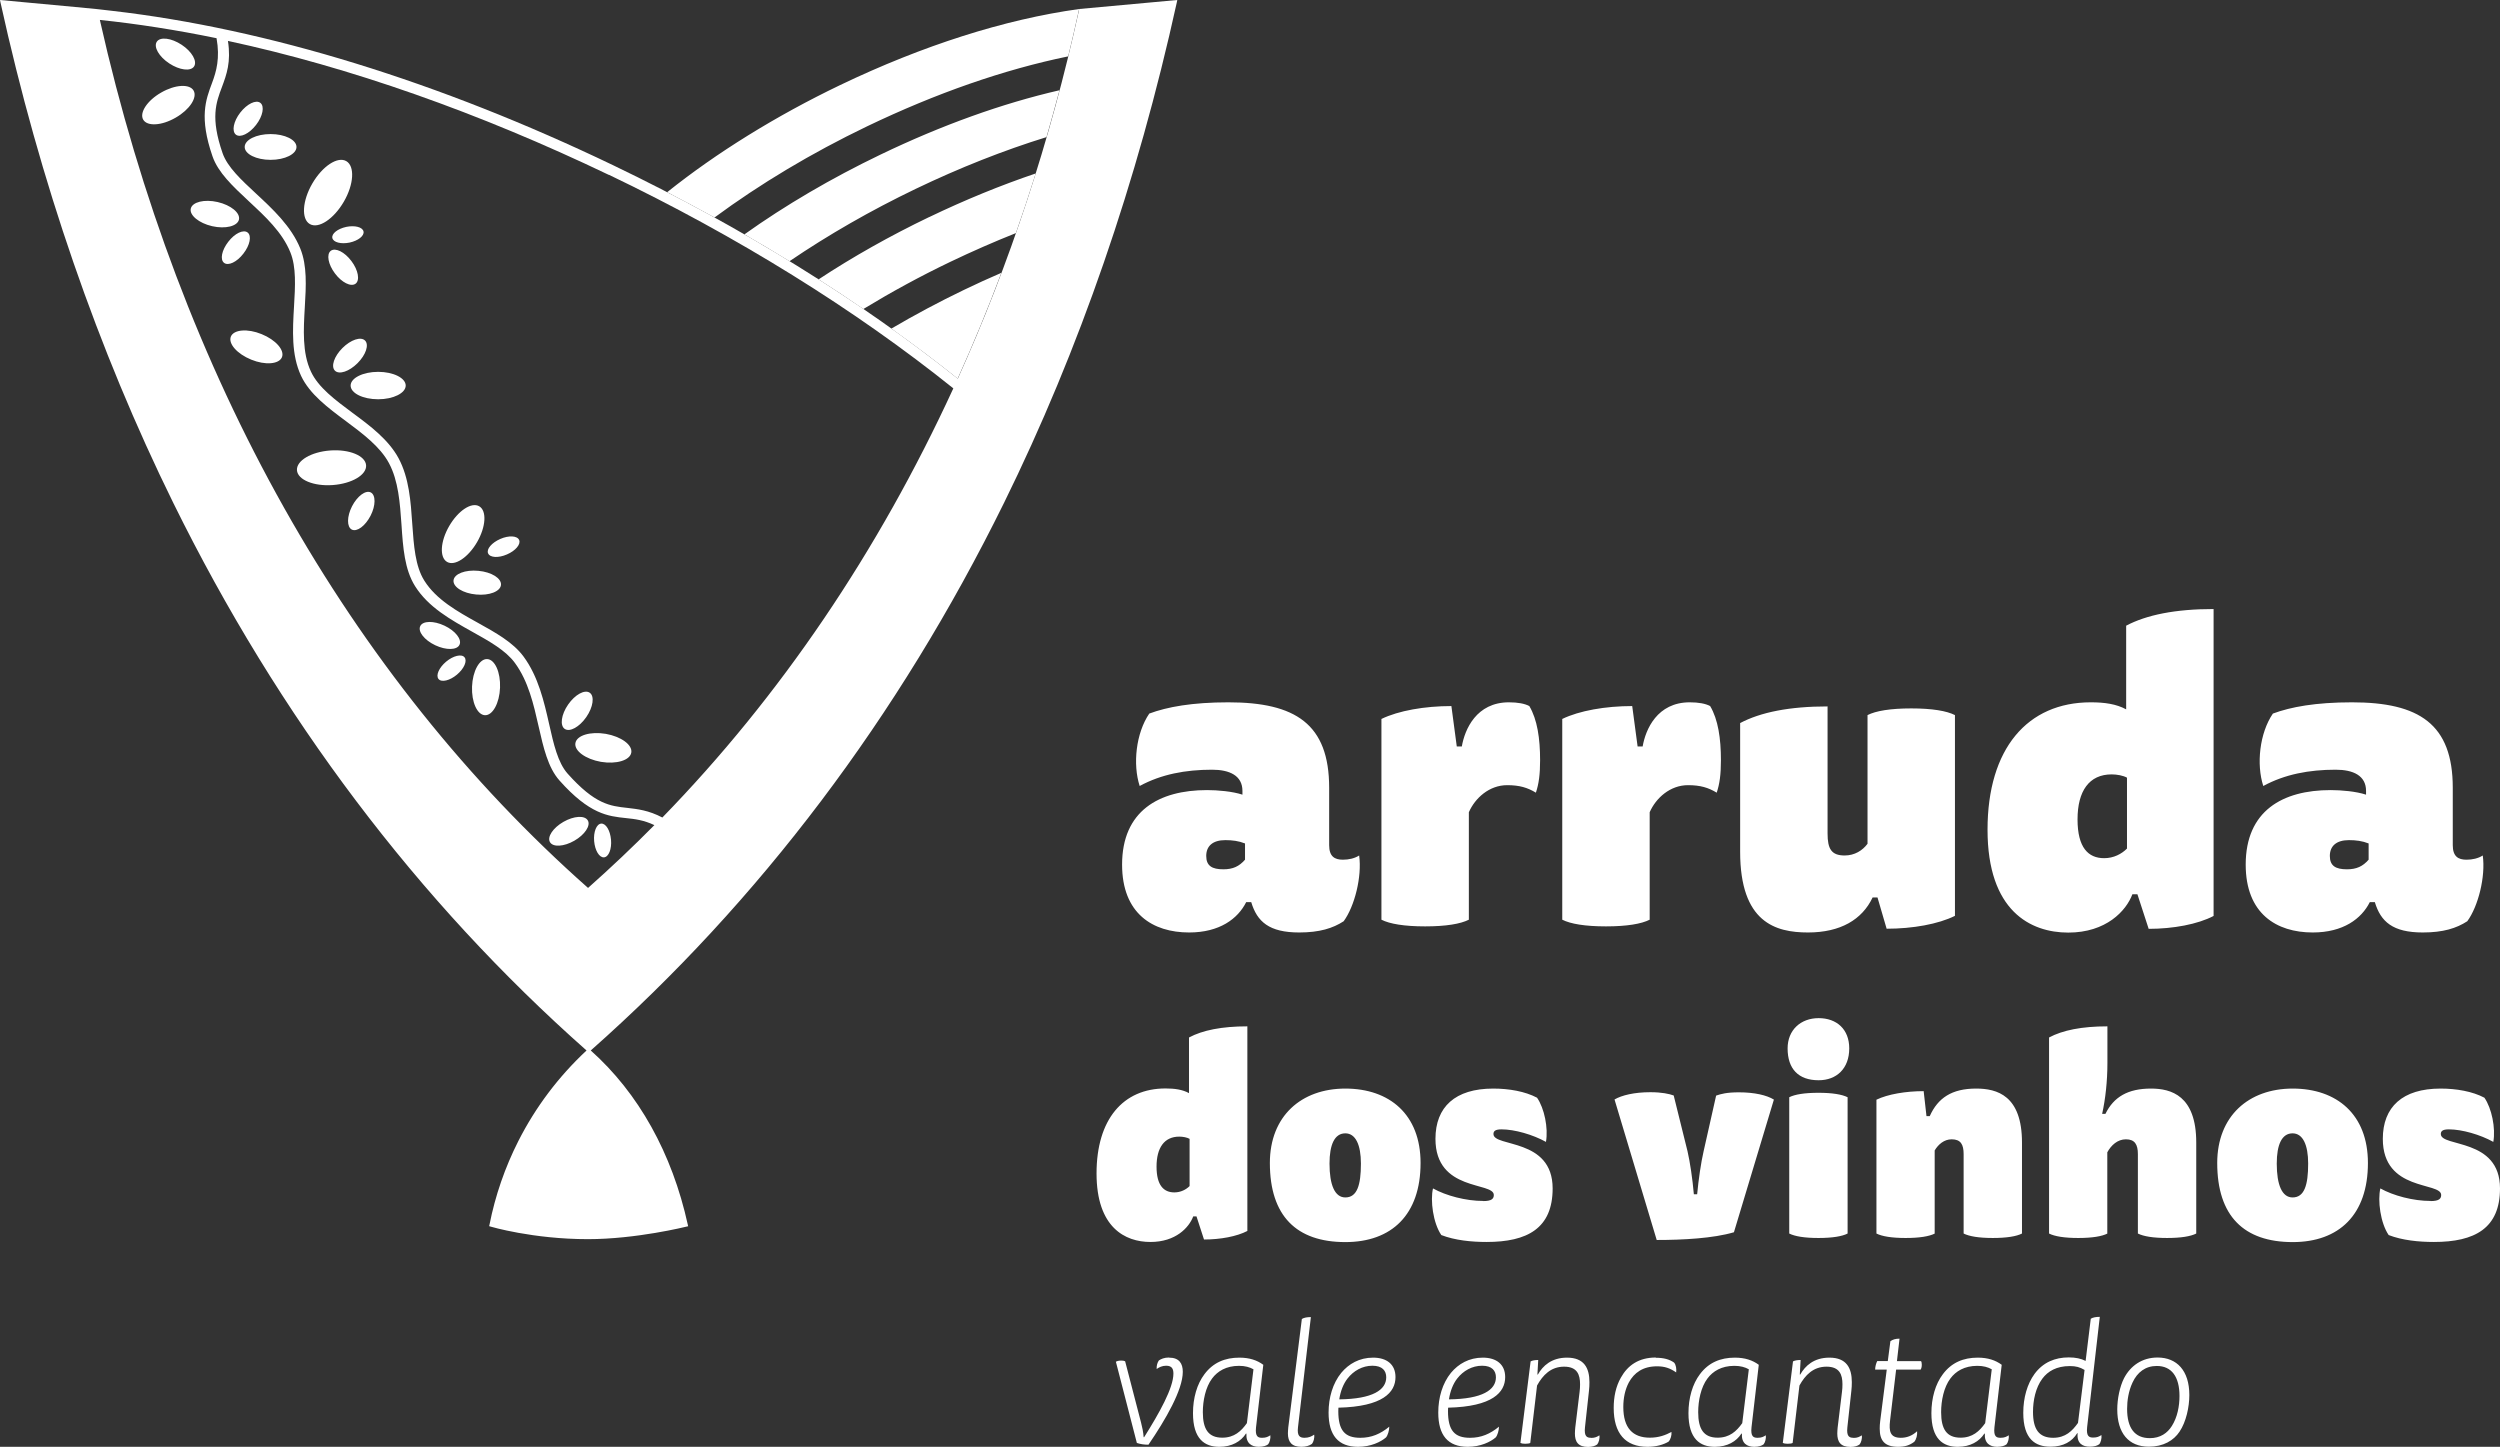
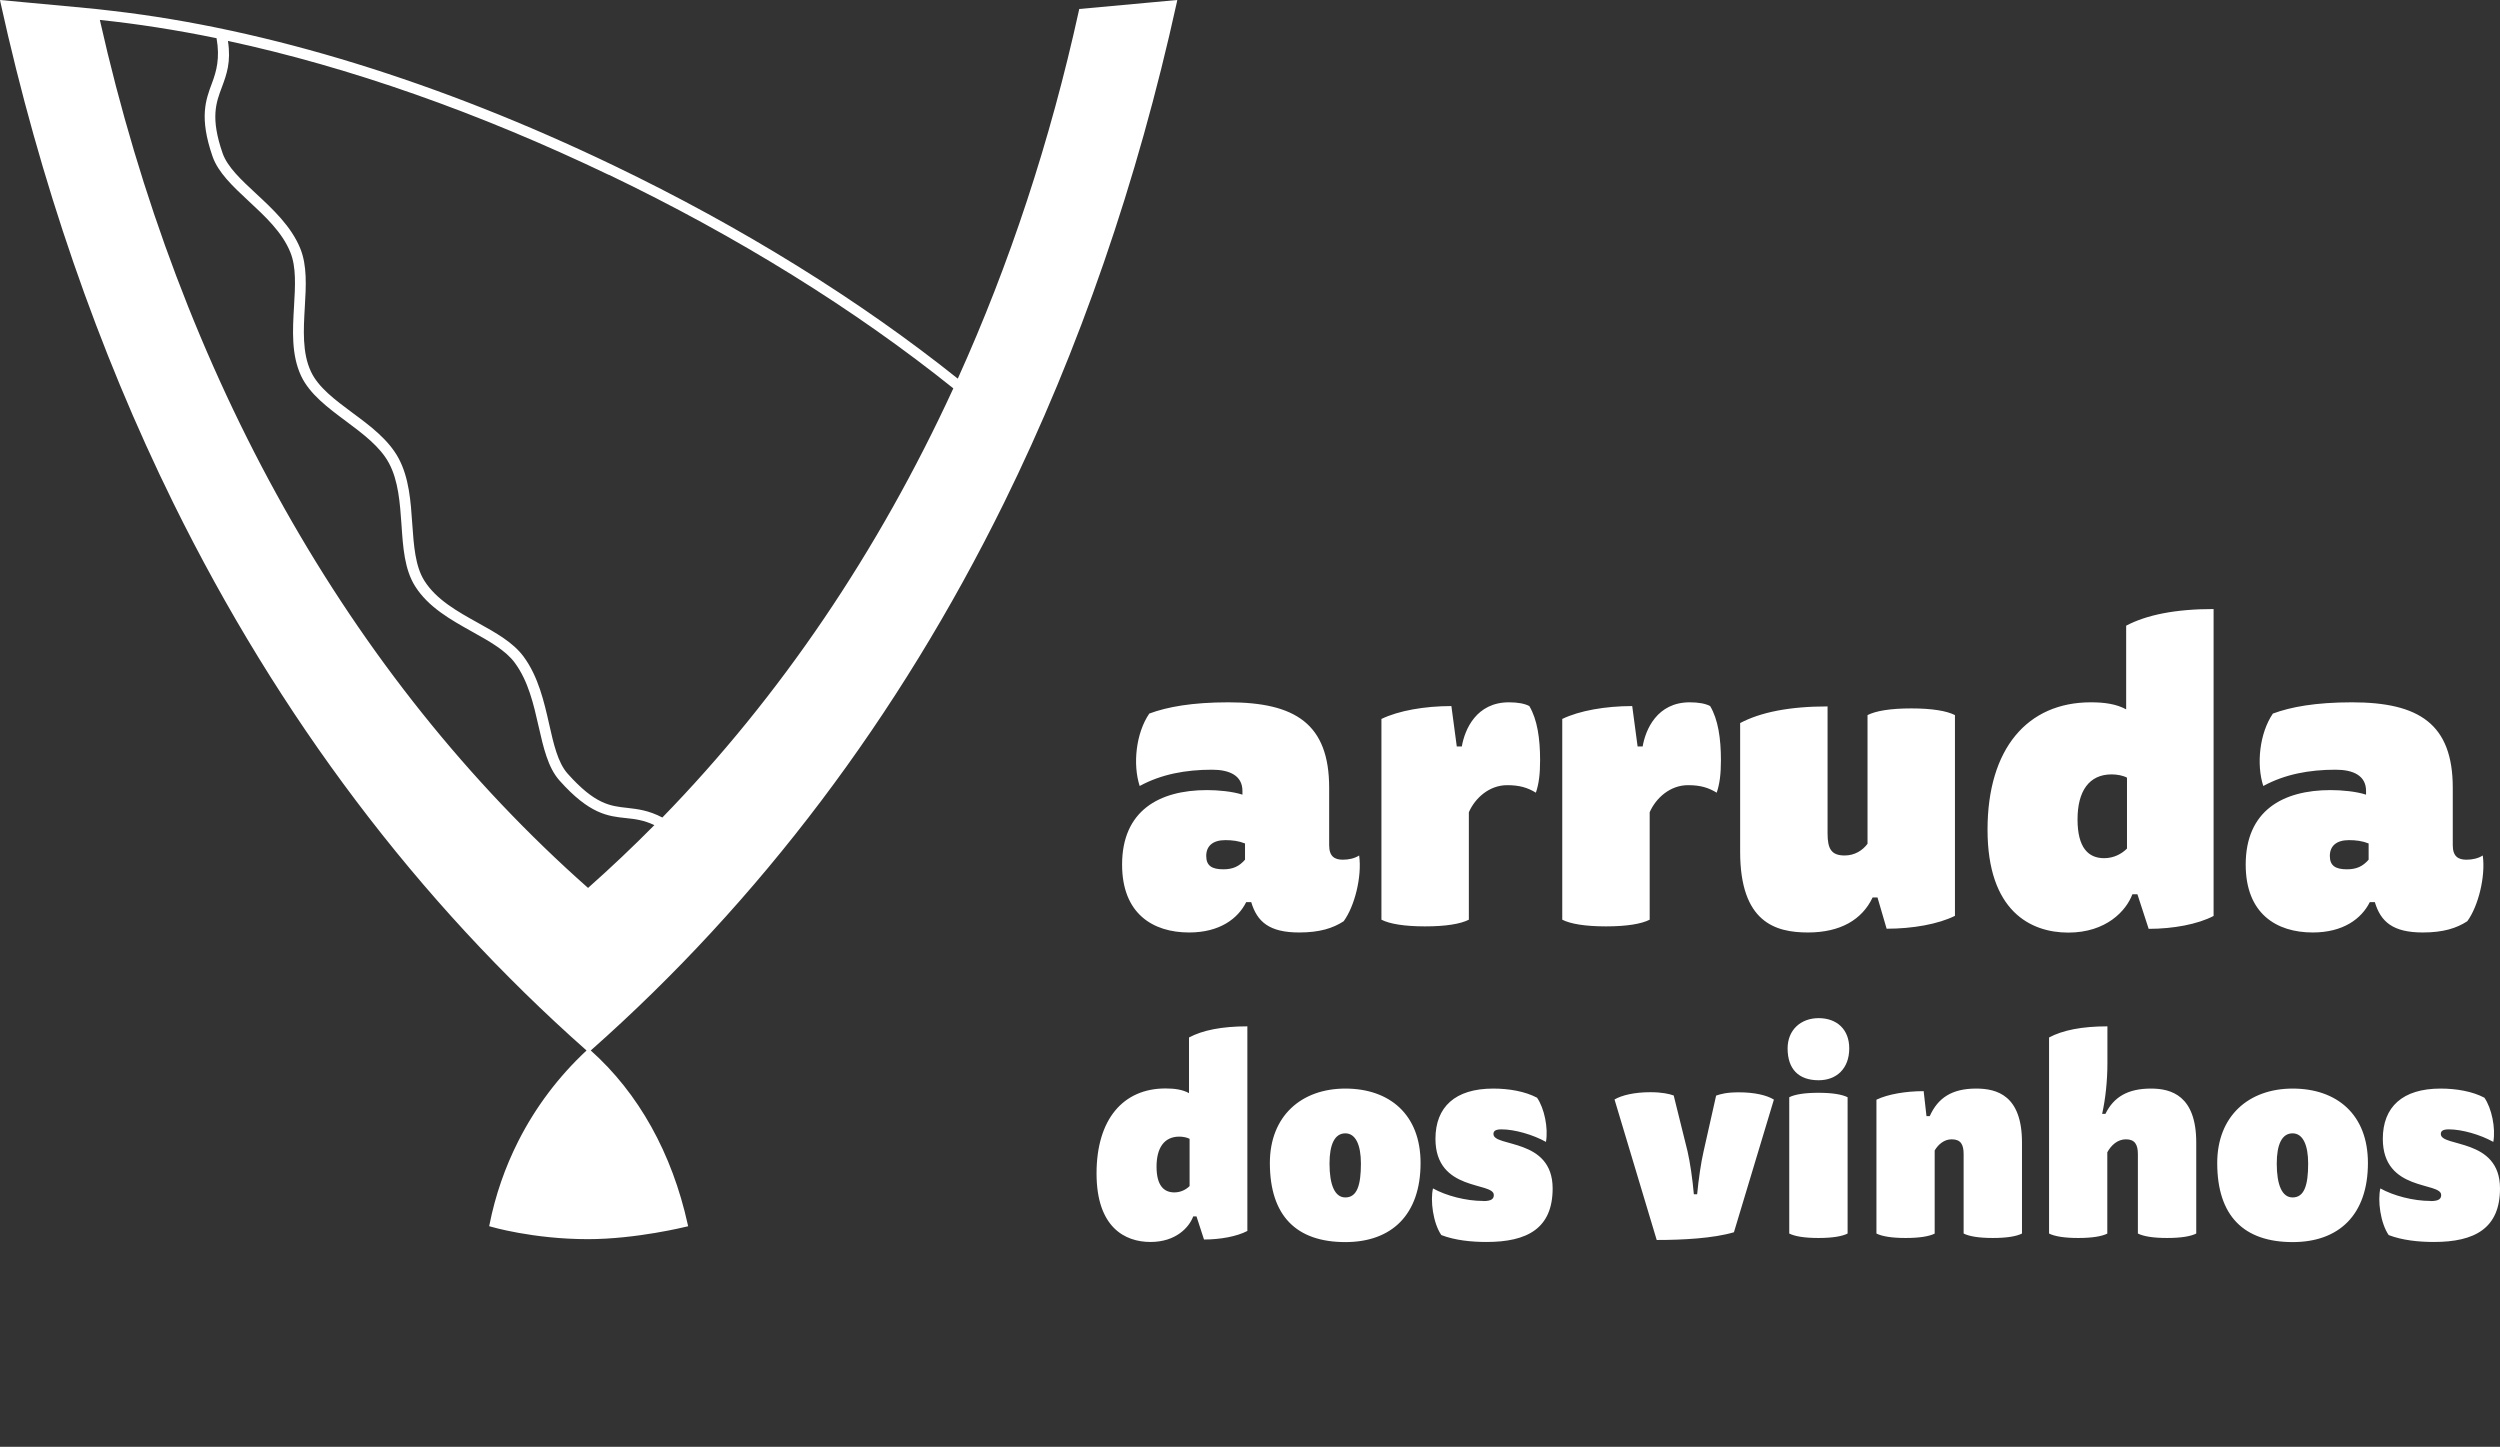
<svg xmlns="http://www.w3.org/2000/svg" id="Camada_2" data-name="Camada 2" viewBox="0 0 213.33 123.46">
  <rect x="0" y="0" width="213.33" height="123.46" fill="#333333" stroke="none" />
  <defs>
    <style>
      .cls-1 {
        fill: #fff;
      }
    </style>
  </defs>
  <g id="Layer_1" data-name="Layer 1">
    <path class="cls-1" d="M92.09.77l-.02.11c-2.45,11.16-5.93,21.68-10.34,31.43-8.38-6.7-18.44-12.94-29.39-18.2C37.5,6.98,22.79,2.45,9.61.93c-.44-.05-.87-.1-1.3-.15l-1.86-.18L0,0l.04.2c3.36,15.28,8.32,29.66,14.75,42.72,8.99,18.25,20.85,33.97,35.26,46.72-2.39,2.23-4.35,4.83-5.82,7.73-1.14,2.25-1.97,4.65-2.46,7.13l-.03.13.13.04s3.59,1.07,8.3,1.07c4.12,0,8.37-1.06,8.41-1.07l.14-.03-.03-.14c-1.34-6.09-4.2-11.22-8.28-14.86,14.41-12.75,26.27-28.47,35.26-46.72,6.43-13.06,11.39-27.43,14.75-42.72l.04-.2-8.39.77ZM18.48,3.27c.3,1.69-.01,2.81-.39,3.82-.54,1.44-1.1,2.93.04,6.24.48,1.4,1.75,2.58,3.09,3.83,1.41,1.31,2.87,2.66,3.56,4.38.51,1.26.41,2.88.31,4.6-.12,2.03-.24,4.13.6,5.93.73,1.56,2.3,2.73,3.82,3.86,1.43,1.07,2.92,2.17,3.68,3.59.81,1.51.94,3.41,1.07,5.25.13,1.96.26,3.82,1.16,5.25,1.13,1.8,3.04,2.86,4.88,3.89,1.47.82,2.85,1.59,3.63,2.65,1.15,1.56,1.6,3.52,2.03,5.42.41,1.81.8,3.52,1.78,4.62,2.56,2.88,4.14,3.05,5.67,3.21.78.08,1.52.17,2.43.6-1.83,1.85-3.72,3.64-5.66,5.36C29.74,57.68,15.35,32.07,8.52,1.7c3.23.34,6.56.86,9.96,1.56M51.95,14.91c10.97,5.26,21.04,11.52,29.4,18.23-6.41,13.93-14.76,26.27-24.83,36.62-1.18-.62-2.12-.72-2.98-.82-1.48-.16-2.76-.3-5.1-2.92-.84-.94-1.2-2.54-1.58-4.23-.43-1.9-.92-4.05-2.18-5.76-.89-1.21-2.36-2.03-3.91-2.89-1.75-.97-3.55-1.98-4.56-3.59-.78-1.24-.9-2.99-1.03-4.84-.13-1.93-.27-3.93-1.17-5.61-.86-1.59-2.42-2.76-3.94-3.88-1.49-1.11-2.91-2.16-3.54-3.52-.75-1.6-.63-3.58-.52-5.5.11-1.82.2-3.54-.38-4.98-.77-1.91-2.37-3.39-3.78-4.7-1.26-1.17-2.45-2.27-2.86-3.46-1.04-3.01-.56-4.29-.05-5.64.39-1.05.79-2.13.51-3.93,10.36,2.23,21.4,6.11,32.52,11.44M106.34,76.98c-.71,1.42-2.27,2.59-4.87,2.59-3.09,0-5.72-1.6-5.72-5.79,0-4.58,3.13-6.36,7.25-6.36.92,0,2.17.11,3.02.39v-.32c0-1.31-1.1-1.81-2.59-1.81-2.27,0-4.34.39-6.18,1.39-.6-1.85-.32-4.51.82-6.18,1.53-.57,3.66-.96,6.75-.96,5.72,0,8.6,1.85,8.6,7.29v4.9c0,.96.46,1.24,1.17,1.24.5,0,1-.11,1.39-.36.25,1.81-.39,4.34-1.32,5.61-.92.6-2.06.96-3.8.96-2.56,0-3.59-.92-4.09-2.59h-.43ZM106.23,71.97c-.53-.21-1.07-.28-1.67-.28-1.07,0-1.63.5-1.63,1.35s.5,1.14,1.46,1.14c.82,0,1.35-.25,1.85-.82v-1.39ZM128.76,59.93c.75,0,1.35.11,1.74.32.68,1.14.92,2.77.92,4.62,0,1.21-.11,2.03-.36,2.77-.71-.43-1.39-.64-2.45-.64-1.53,0-2.74,1.1-3.27,2.31v9.17c-.71.36-1.95.57-3.73.57s-3.02-.21-3.73-.57v-17.13c1.46-.71,3.7-1.1,5.97-1.1l.46,3.45h.43c.25-1.46,1.24-3.77,4.02-3.77M144.19,59.93c.75,0,1.35.11,1.74.32.68,1.14.92,2.77.92,4.62,0,1.21-.11,2.03-.36,2.77-.71-.43-1.39-.64-2.45-.64-1.53,0-2.74,1.1-3.27,2.31v9.17c-.71.36-1.95.57-3.73.57s-3.02-.21-3.73-.57v-17.13c1.46-.71,3.7-1.1,5.97-1.1l.46,3.45h.43c.25-1.46,1.24-3.77,4.02-3.77M159.79,76.59c-.89,1.88-2.74,2.98-5.51,2.98s-5.79-.85-5.79-6.89v-10.98c1.74-.92,4.19-1.42,7.46-1.42v10.84c0,1.31.32,1.88,1.46,1.88.85,0,1.53-.43,1.95-1v-10.98c.71-.36,1.95-.57,3.73-.57s3.02.21,3.73.57v17.13c-1.42.71-3.62,1.1-5.83,1.1l-.78-2.67h-.43ZM181.43,53.39c1.74-.92,4.19-1.42,7.46-1.42v26.19c-1.35.71-3.45,1.1-5.54,1.1l-.96-2.95h-.43c-.53,1.42-2.24,3.27-5.47,3.27s-6.89-1.85-6.89-8.78,3.41-10.87,8.81-10.87c1.17,0,2.17.14,3.02.6v-7.14ZM181.5,66.36c-.32-.18-.85-.28-1.31-.28-1.92,0-2.91,1.42-2.91,3.84s.92,3.31,2.27,3.31c.82,0,1.49-.36,1.95-.82v-6.04ZM202.22,76.98c-.71,1.42-2.27,2.59-4.87,2.59-3.09,0-5.72-1.6-5.72-5.79,0-4.58,3.13-6.36,7.25-6.36.92,0,2.17.11,3.02.39v-.32c0-1.31-1.1-1.81-2.59-1.81-2.27,0-4.34.39-6.18,1.39-.6-1.85-.32-4.51.82-6.18,1.53-.57,3.66-.96,6.75-.96,5.72,0,8.6,1.85,8.6,7.29v4.9c0,.96.46,1.24,1.17,1.24.5,0,1-.11,1.39-.36.25,1.81-.39,4.34-1.32,5.61-.92.6-2.06.96-3.8.96-2.56,0-3.59-.92-4.09-2.59h-.43ZM202.11,71.97c-.53-.21-1.07-.28-1.67-.28-1.07,0-1.63.5-1.63,1.35s.5,1.14,1.46,1.14c.82,0,1.35-.25,1.85-.82v-1.39ZM101.46,88.53c1.16-.62,2.8-.95,4.98-.95v17.46c-.9.47-2.3.73-3.7.73l-.64-1.97h-.28c-.36.95-1.49,2.18-3.65,2.18s-4.6-1.23-4.6-5.85,2.27-7.25,5.88-7.25c.78,0,1.45.09,2.01.4v-4.76ZM101.51,97.18c-.21-.12-.57-.19-.88-.19-1.28,0-1.94.95-1.94,2.56s.62,2.2,1.52,2.2c.54,0,1-.24,1.3-.54v-4.03ZM121.22,99.24c0,4.41-2.46,6.75-6.42,6.75-4.17,0-6.44-2.23-6.44-6.75,0-4,2.68-6.35,6.44-6.35s6.42,2.2,6.42,6.35M114.8,102.18c1,0,1.33-1.04,1.33-2.89,0-1.59-.45-2.58-1.33-2.58-.92,0-1.35.97-1.35,2.58,0,1.82.45,2.89,1.35,2.89M126.57,102.49c.73,0,.9-.21.9-.52,0-1.14-4.98-.26-4.98-4.79,0-2.72,1.68-4.29,4.93-4.29,1.35,0,2.72.24,3.74.78.62.9.97,2.58.76,3.77-1.11-.62-2.68-1.07-3.79-1.07-.57,0-.69.17-.69.4,0,1.14,5.05.31,5.05,4.64,0,3.41-2.16,4.57-5.64,4.57-1.28,0-2.7-.14-3.86-.59-.71-1.04-.95-2.96-.71-3.98,1.11.62,2.8,1.07,4.29,1.07M144.82,101.92c.12-1.28.33-2.72.55-3.67l1.07-4.76c.4-.14.9-.28,1.94-.28,1.33,0,2.37.24,2.99.62l-3.41,11.32c-1.75.52-4.36.66-6.59.66l-3.6-11.99c.62-.36,1.68-.62,3.06-.62.97,0,1.61.14,1.99.28l1.18,4.76c.21.9.43,2.39.54,3.67h.28ZM157.8,89.46c0,1.73-1.09,2.72-2.61,2.72-1.73,0-2.65-.97-2.65-2.72,0-1.56,1.11-2.58,2.65-2.58s2.61.95,2.61,2.58M152.68,93.63c.47-.24,1.3-.38,2.49-.38s2.01.14,2.49.38v11.63c-.47.24-1.3.38-2.49.38s-2.01-.14-2.49-.38v-11.63ZM165.1,105.26c-.47.24-1.3.38-2.49.38s-2.01-.14-2.49-.38v-11.42c.97-.47,2.51-.73,4.03-.73l.24,2.13h.28c.69-1.54,1.87-2.35,3.96-2.35,1.78,0,3.91.59,3.91,4.6v7.77c-.47.24-1.3.38-2.49.38s-2.01-.14-2.49-.38v-6.78c0-.81-.24-1.26-1.02-1.26-.64,0-1.14.43-1.45.95v7.08ZM179.83,105.26c-.47.24-1.3.38-2.49.38s-2.01-.14-2.49-.38v-16.73c1.16-.62,2.8-.95,4.98-.95v3.13c0,1.56-.17,3.08-.45,4.34h.28c.71-1.45,1.92-2.16,3.89-2.16,1.71,0,3.86.59,3.86,4.6v7.77c-.47.24-1.3.38-2.49.38s-2.01-.14-2.49-.38v-6.78c0-.81-.26-1.26-1.02-1.26-.71,0-1.26.5-1.59,1.11v6.92ZM202.06,99.24c0,4.41-2.46,6.75-6.42,6.75-4.17,0-6.44-2.23-6.44-6.75,0-4,2.68-6.35,6.44-6.35s6.42,2.2,6.42,6.35M195.63,102.18c1,0,1.33-1.04,1.33-2.89,0-1.59-.45-2.58-1.33-2.58-.92,0-1.35.97-1.35,2.58,0,1.82.45,2.89,1.35,2.89M207.41,102.49c.73,0,.9-.21.9-.52,0-1.14-4.98-.26-4.98-4.79,0-2.72,1.68-4.29,4.93-4.29,1.35,0,2.72.24,3.74.78.62.9.97,2.58.76,3.77-1.11-.62-2.68-1.07-3.79-1.07-.57,0-.69.17-.69.4,0,1.14,5.05.31,5.05,4.64,0,3.41-2.16,4.57-5.64,4.57-1.28,0-2.7-.14-3.86-.59-.71-1.04-.95-2.96-.71-3.98,1.11.62,2.8,1.07,4.29,1.07" />
-     <path class="cls-1" d="M19.12,22.43c-.36-.28-.2-1.08.36-1.8.55-.72,1.29-1.07,1.65-.79.36.28.2,1.08-.36,1.8-.55.72-1.29,1.07-1.65.79ZM29.55,19.36c-.74.16-1.27.58-1.19.95.08.37.74.54,1.47.39.74-.16,1.27-.58,1.19-.95-.08-.37-.74-.54-1.47-.39ZM51.69,62.62c-1.32-.22-2.48.13-2.59.79-.11.66.87,1.37,2.18,1.6,1.32.22,2.48-.13,2.59-.79.11-.66-.87-1.37-2.18-1.6ZM43.26,47.31c.73-.31,1.2-.87,1.04-1.23-.16-.37-.88-.41-1.61-.09-.73.32-1.2.87-1.04,1.23.16.37.88.41,1.61.09ZM29.92,32.9c0,.65,1.05,1.17,2.35,1.17s2.35-.53,2.35-1.17-1.05-1.17-2.35-1.17-2.35.53-2.35,1.17ZM29.55,13.75c-.74-.43-2.04.43-2.9,1.91-.86,1.48-.95,3.04-.21,3.46.74.43,2.04-.43,2.9-1.91.86-1.48.95-3.03.21-3.46ZM40.89,43.2c-.66-.38-1.8.38-2.56,1.69-.76,1.31-.84,2.68-.18,3.06.66.38,1.8-.38,2.56-1.69.76-1.31.84-2.68.18-3.06ZM38.7,49.53c-.05.56.81,1.1,1.93,1.2,1.12.11,2.07-.26,2.12-.82.05-.56-.81-1.1-1.93-1.2-1.12-.11-2.07.26-2.12.82ZM50.03,61.19c.59-.85.72-1.79.29-2.08-.43-.29-1.25.16-1.84,1.01-.59.85-.72,1.79-.29,2.08.43.29,1.25-.16,1.84-1.01ZM30.34,24.21c.39-.29.23-1.16-.35-1.93-.58-.78-1.37-1.17-1.76-.88-.39.29-.23,1.16.35,1.93.58.78,1.37,1.17,1.76.88ZM12.22,10.21c.34.59,1.58.52,2.77-.17,1.19-.68,1.87-1.72,1.53-2.31-.34-.59-1.58-.52-2.77.17-1.19.68-1.87,1.72-1.53,2.31ZM29.22,29.7c-.71.71-1,1.57-.64,1.93.36.36,1.22.07,1.93-.64.71-.71,1-1.57.64-1.93-.36-.36-1.22-.07-1.93.64ZM82.25,24.74c-2.12,1.02-4.2,2.13-6.19,3.3,1.96,1.4,3.85,2.82,5.66,4.27,1.33-2.94,2.57-5.95,3.73-9.03-1.07.46-2.14.95-3.2,1.46ZM14.44,5.41c.88.58,1.83.7,2.12.26.29-.44-.18-1.27-1.06-1.85-.88-.58-1.83-.7-2.12-.26-.29.44.18,1.27,1.06,1.85ZM79.29,18.52c-3.33,1.6-6.51,3.39-9.44,5.32,1.3.83,2.57,1.67,3.82,2.53,2.37-1.44,4.86-2.8,7.43-4.03,1.86-.89,3.73-1.71,5.59-2.45.59-1.68,1.15-3.37,1.69-5.09-2.98,1.01-6.02,2.25-9.08,3.72ZM63.52,20c1.3.75,2.59,1.51,3.85,2.29,3.31-2.25,6.93-4.33,10.76-6.17,3.77-1.81,7.52-3.29,11.17-4.42.38-1.32.75-2.65,1.11-4-4.9,1.13-10.03,2.97-15.27,5.49-4.2,2.02-8.11,4.31-11.62,6.81ZM25.3,12.54c0-.61-.99-1.1-2.21-1.1s-2.21.49-2.21,1.1.99,1.1,2.21,1.1,2.21-.49,2.21-1.1ZM20.5,9.61c-.58.75-.74,1.59-.37,1.88.37.29,1.14-.08,1.72-.83.58-.75.74-1.59.37-1.88-.37-.29-1.14.08-1.72.83ZM18.1,19.3c1.14.26,2.16,0,2.29-.56.13-.57-.69-1.24-1.82-1.5-1.14-.26-2.16,0-2.29.56s.69,1.24,1.82,1.5ZM51.3,70.28c-.4.03-.67.71-.6,1.5.07.8.44,1.41.84,1.38.4-.03.67-.71.6-1.5-.07-.8-.44-1.41-.84-1.38ZM158.16,122.69c-.34,0-.61-.1-.52-.9l.34-3.11c.03-.25.04-.49.04-.74,0-1.21-.46-2.09-1.91-2.09-1.33,0-2.07.7-2.49,1.44h-.04l.07-1.24c-.28,0-.5.04-.65.12l-.87,6.96c.09.04.21.07.41.07.22,0,.36-.03.43-.07l.58-4.9c.49-.89,1.18-1.61,2.31-1.61s1.36.7,1.36,1.5c0,.21-.01.44-.04.65l-.37,3.05c-.01.12-.03.33-.03.5,0,.71.27,1.15,1.13,1.15.36,0,.61-.09.77-.21.13-.15.24-.52.19-.78-.21.13-.37.22-.71.22ZM111.32,122.69c-.4,0-.65-.15-.56-.9l1.1-9.4c-.31,0-.58.04-.77.16l-1.16,9.26c-.01.15-.03.34-.03.5,0,.74.33,1.15,1.15,1.15.37,0,.68-.09.9-.25.13-.15.24-.52.19-.79-.21.15-.46.27-.83.27ZM150.68,122.46c.04.27-.06.64-.19.79-.16.12-.41.21-.8.21-.62,0-1.1-.31-1.05-1.13h-.04c-.43.67-1.2,1.13-2.27,1.13-1.26,0-2.25-.67-2.25-2.87,0-1.29.34-2.49.98-3.33.74-.99,1.75-1.41,2.98-1.41.86,0,1.51.22,2.04.61l-.62,5.33c-.09.81.18.9.52.9s.5-.09.71-.22ZM149.24,116.85c-.33-.19-.73-.3-1.24-.3-1.1,0-1.84.46-2.3,1.08-.56.74-.79,1.9-.79,2.87,0,1.45.47,2.18,1.66,2.18,1.02,0,1.61-.55,2.1-1.24l.56-4.59ZM141.3,115.84c-1.48,0-2.41.68-2.99,1.72-.43.76-.61,1.64-.61,2.58,0,2.16.98,3.32,2.89,3.32.74,0,1.35-.18,1.79-.44.18-.19.28-.56.25-.83-.5.27-1.08.49-1.84.49-1.47,0-2.27-.83-2.27-2.62,0-.77.15-1.48.47-2.09.46-.84,1.21-1.38,2.41-1.38.65,0,1.11.16,1.63.52.04-.28-.01-.65-.18-.84-.4-.28-.89-.41-1.57-.41ZM114.21,120.11s-.01.19-.01.3c0,1.66.56,2.28,1.88,2.28.95,0,1.72-.33,2.47-.95,0,.3-.12.74-.28.92-.44.38-1.3.8-2.38.8-1.7,0-2.52-.99-2.52-2.92,0-1.29.36-2.5,1.08-3.39.64-.77,1.55-1.3,2.72-1.3s1.91.58,1.91,1.66c0,1.3-1.08,2.52-4.87,2.61ZM114.28,119.41c2.86-.03,4.01-.81,4.01-1.88,0-.56-.33-.99-1.18-.99s-1.61.43-2.13,1.1c-.34.44-.59,1.05-.7,1.78ZM123.57,120.11s-.01.19-.01.3c0,1.66.56,2.28,1.88,2.28.95,0,1.72-.33,2.47-.95,0,.3-.12.74-.28.92-.44.38-1.3.8-2.38.8-1.7,0-2.52-.99-2.52-2.92,0-1.29.36-2.5,1.08-3.39.64-.77,1.55-1.3,2.72-1.3s1.91.58,1.91,1.66c0,1.3-1.08,2.52-4.87,2.61ZM123.64,119.41c2.86-.03,4.01-.81,4.01-1.88,0-.56-.33-.99-1.18-.99s-1.61.43-2.13,1.1c-.34.44-.59,1.05-.7,1.78ZM135.77,122.69c-.34,0-.61-.1-.52-.9l.34-3.11c.03-.25.04-.49.04-.74,0-1.21-.46-2.09-1.91-2.09-1.33,0-2.07.7-2.49,1.44h-.04l.07-1.24c-.28,0-.5.04-.65.12l-.87,6.96c.09.04.21.07.41.07.22,0,.36-.03.43-.07l.58-4.9c.49-.89,1.18-1.61,2.31-1.61s1.36.7,1.36,1.5c0,.21-.01.44-.04.65l-.37,3.05c-.01.12-.03.33-.03.5,0,.71.27,1.15,1.13,1.15.36,0,.61-.09.77-.21.13-.15.24-.52.19-.78-.21.13-.37.22-.71.22ZM186.82,119.04c0,1.02-.27,2.28-.83,3.12-.5.76-1.39,1.29-2.62,1.29-1.75,0-2.7-1.18-2.7-3.18,0-.89.21-1.94.58-2.67.55-1.05,1.53-1.76,2.86-1.76,1.64,0,2.71,1.11,2.71,3.2ZM185.98,119.12c0-1.64-.67-2.56-1.94-2.56-.96,0-1.66.53-2.07,1.42-.34.73-.46,1.54-.46,2.24,0,1.64.65,2.5,1.94,2.5.89,0,1.5-.43,1.88-1.04.47-.74.65-1.69.65-2.56ZM179.32,122.46c.04.27-.06.64-.19.78-.16.12-.41.21-.8.21-.58,0-1.13-.25-1.04-1.15h-.04c-.43.7-1.17,1.15-2.28,1.15-1.3,0-2.32-.65-2.32-2.89,0-1.29.34-2.47.96-3.32.73-.99,1.75-1.41,2.92-1.41.59,0,1.05.1,1.44.3l.44-3.6c.19-.12.46-.16.77-.16l-1.08,9.4c-.09.81.18.9.52.9s.5-.09.71-.22ZM177.88,116.9c-.4-.24-.74-.33-1.26-.33-1.13,0-1.87.44-2.34,1.07-.58.77-.8,1.87-.8,2.84,0,1.47.5,2.21,1.72,2.21,1.05,0,1.63-.58,2.12-1.27l.56-4.52ZM171.41,122.46c.04.27-.06.64-.19.79-.16.12-.41.21-.8.21-.62,0-1.1-.31-1.05-1.13h-.04c-.43.67-1.2,1.13-2.27,1.13-1.26,0-2.25-.67-2.25-2.87,0-1.29.34-2.49.98-3.33.74-.99,1.75-1.41,2.98-1.41.86,0,1.51.22,2.04.61l-.62,5.33c-.09.81.18.9.52.9s.5-.09.71-.22ZM169.97,116.85c-.33-.19-.73-.3-1.24-.3-1.1,0-1.84.46-2.3,1.08-.56.74-.79,1.9-.79,2.87,0,1.45.47,2.18,1.66,2.18,1.02,0,1.61-.55,2.1-1.24l.56-4.59ZM161.87,116.14l.22-1.91c-.33,0-.58.07-.78.22l-.22,1.69h-.9c-.1.18-.18.49-.18.73h.99l-.56,4.4c-.03.21-.04.44-.04.64,0,1.01.41,1.55,1.57,1.55.59,0,.98-.13,1.38-.43.18-.22.27-.58.24-.9-.43.4-.9.56-1.39.56-.92,0-1.02-.56-.92-1.45l.52-4.37h2.09c.04-.06.1-.18.1-.41,0-.18-.03-.27-.06-.31h-2.04ZM37.14,55.06c.93.44,1.86.42,2.07-.04.22-.46-.35-1.19-1.28-1.63-.93-.44-1.86-.42-2.07.04-.22.46.35,1.19,1.28,1.63ZM21.44,30.69c1.2.49,2.37.39,2.62-.21.24-.6-.53-1.48-1.74-1.97-1.2-.49-2.37-.39-2.62.21-.24.6.53,1.48,1.74,1.97ZM38.99,57.57c.61-.51.9-1.17.65-1.48-.25-.31-.96-.14-1.57.37-.61.51-.9,1.17-.65,1.48.25.31.96.14,1.57-.37ZM30.02,45.19c.44.22,1.15-.31,1.6-1.18s.45-1.77.02-1.99c-.44-.22-1.15.31-1.6,1.18-.45.88-.45,1.77-.02,1.99ZM108.4,122.46c.04.27-.06.64-.19.79-.16.12-.41.21-.8.21-.62,0-1.1-.31-1.05-1.13h-.04c-.43.67-1.2,1.13-2.27,1.13-1.26,0-2.25-.67-2.25-2.87,0-1.29.34-2.49.98-3.33.74-.99,1.75-1.41,2.98-1.41.86,0,1.51.22,2.04.61l-.62,5.33c-.09.81.18.9.52.9s.5-.09.71-.22ZM106.97,116.85c-.33-.19-.73-.3-1.24-.3-1.1,0-1.84.46-2.3,1.08-.56.74-.79,1.9-.79,2.87,0,1.45.47,2.18,1.66,2.18,1.02,0,1.61-.55,2.1-1.24l.56-4.59ZM28.4,41.39c1.63-.12,2.9-.87,2.84-1.69-.06-.81-1.43-1.38-3.06-1.26-1.63.12-2.9.87-2.84,1.69.06.81,1.43,1.38,3.06,1.26ZM60.97,18.56c3.89-2.87,8.26-5.49,13.02-7.78,5.9-2.83,11.66-4.84,17.16-5.97.32-1.3.62-2.61.91-3.93l.02-.11h0c-6.34.88-13.34,3.11-20.39,6.49-5.46,2.62-10.56,5.78-14.76,9.14,1.36.71,2.71,1.43,4.04,2.16ZM99.76,115.84c-.41,0-.68.12-.87.25-.12.16-.21.44-.19.73.21-.15.47-.28.81-.28.49,0,.62.27.62.67,0,1.23-1.21,3.38-2.5,5.43h-.04c-.03-.43-.12-.86-.22-1.24l-1.36-5.24c-.07-.04-.19-.06-.33-.06-.27,0-.38.06-.46.1l1.79,6.93c.3.1.61.15.99.15,1.47-2.15,2.93-4.68,2.93-6.22,0-.71-.31-1.21-1.17-1.21ZM49.01,71.74c.89-.51,1.41-1.29,1.15-1.73-.26-.45-1.19-.39-2.08.12-.89.51-1.41,1.29-1.15,1.73.26.45,1.19.39,2.08-.12ZM41.38,61.03c.66.03,1.24-1.03,1.29-2.35.05-1.32-.44-2.41-1.1-2.44-.66-.03-1.24,1.03-1.29,2.35s.44,2.41,1.1,2.44Z" />
  </g>
</svg>